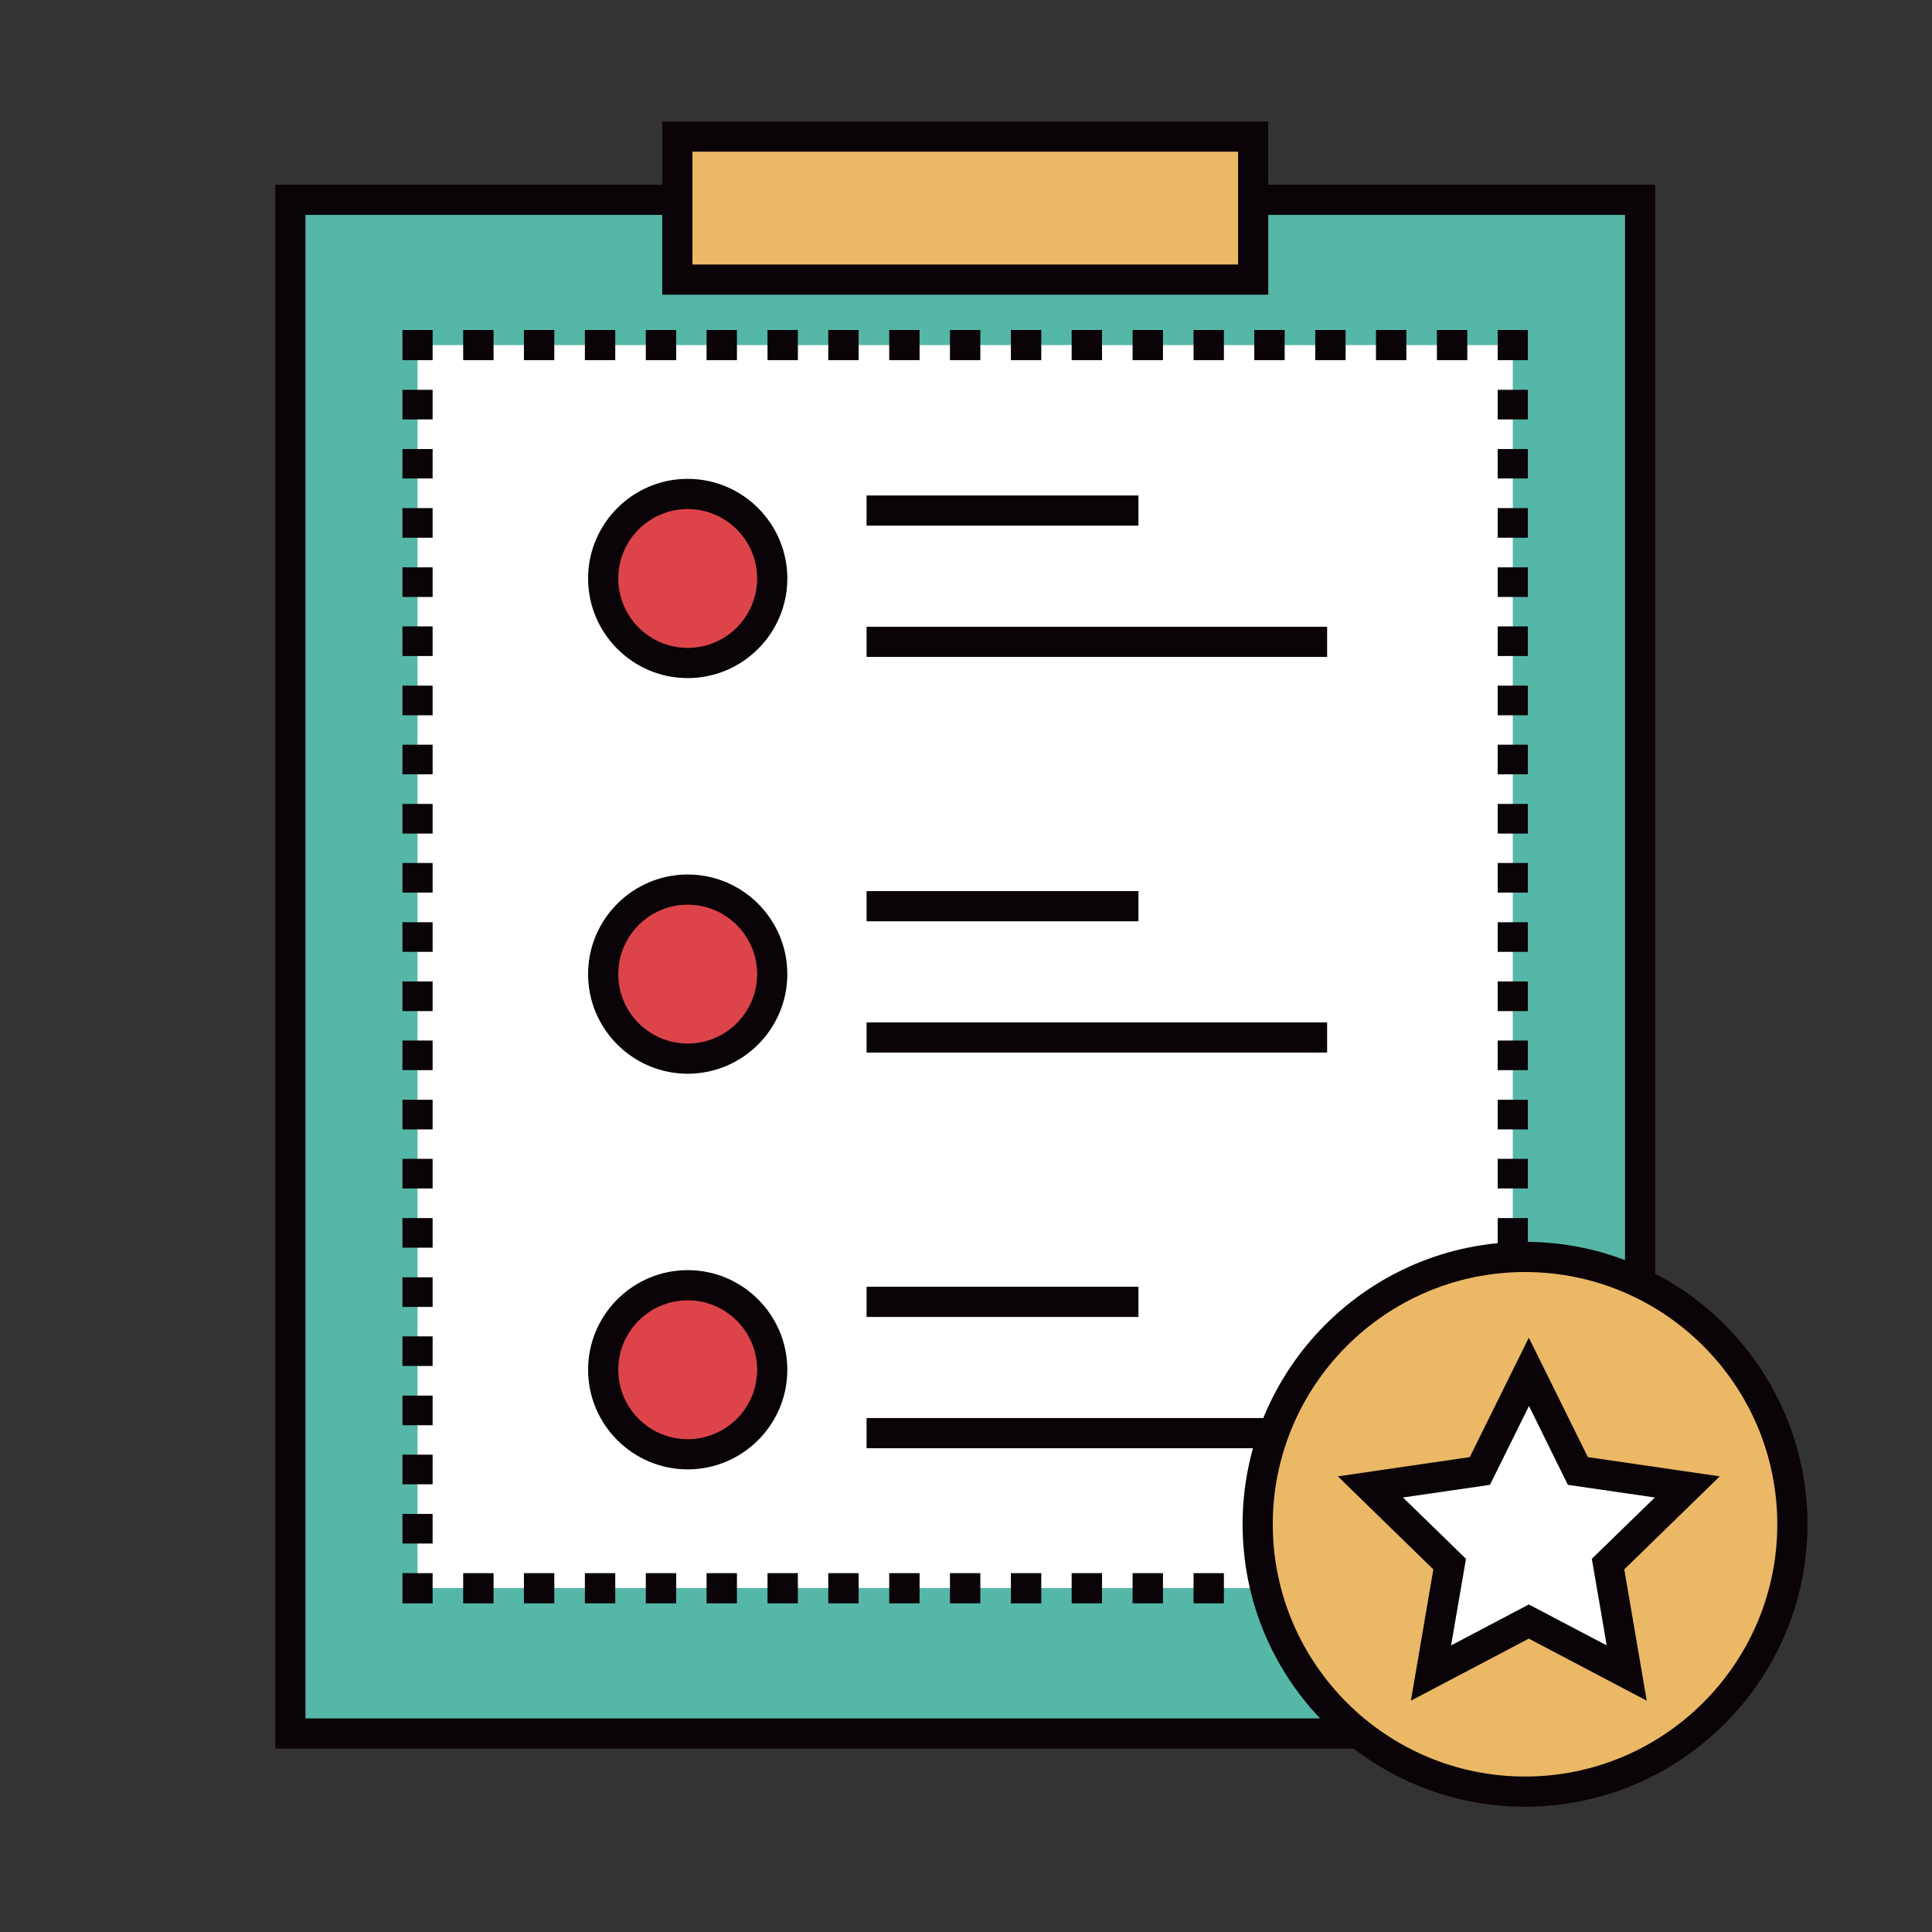
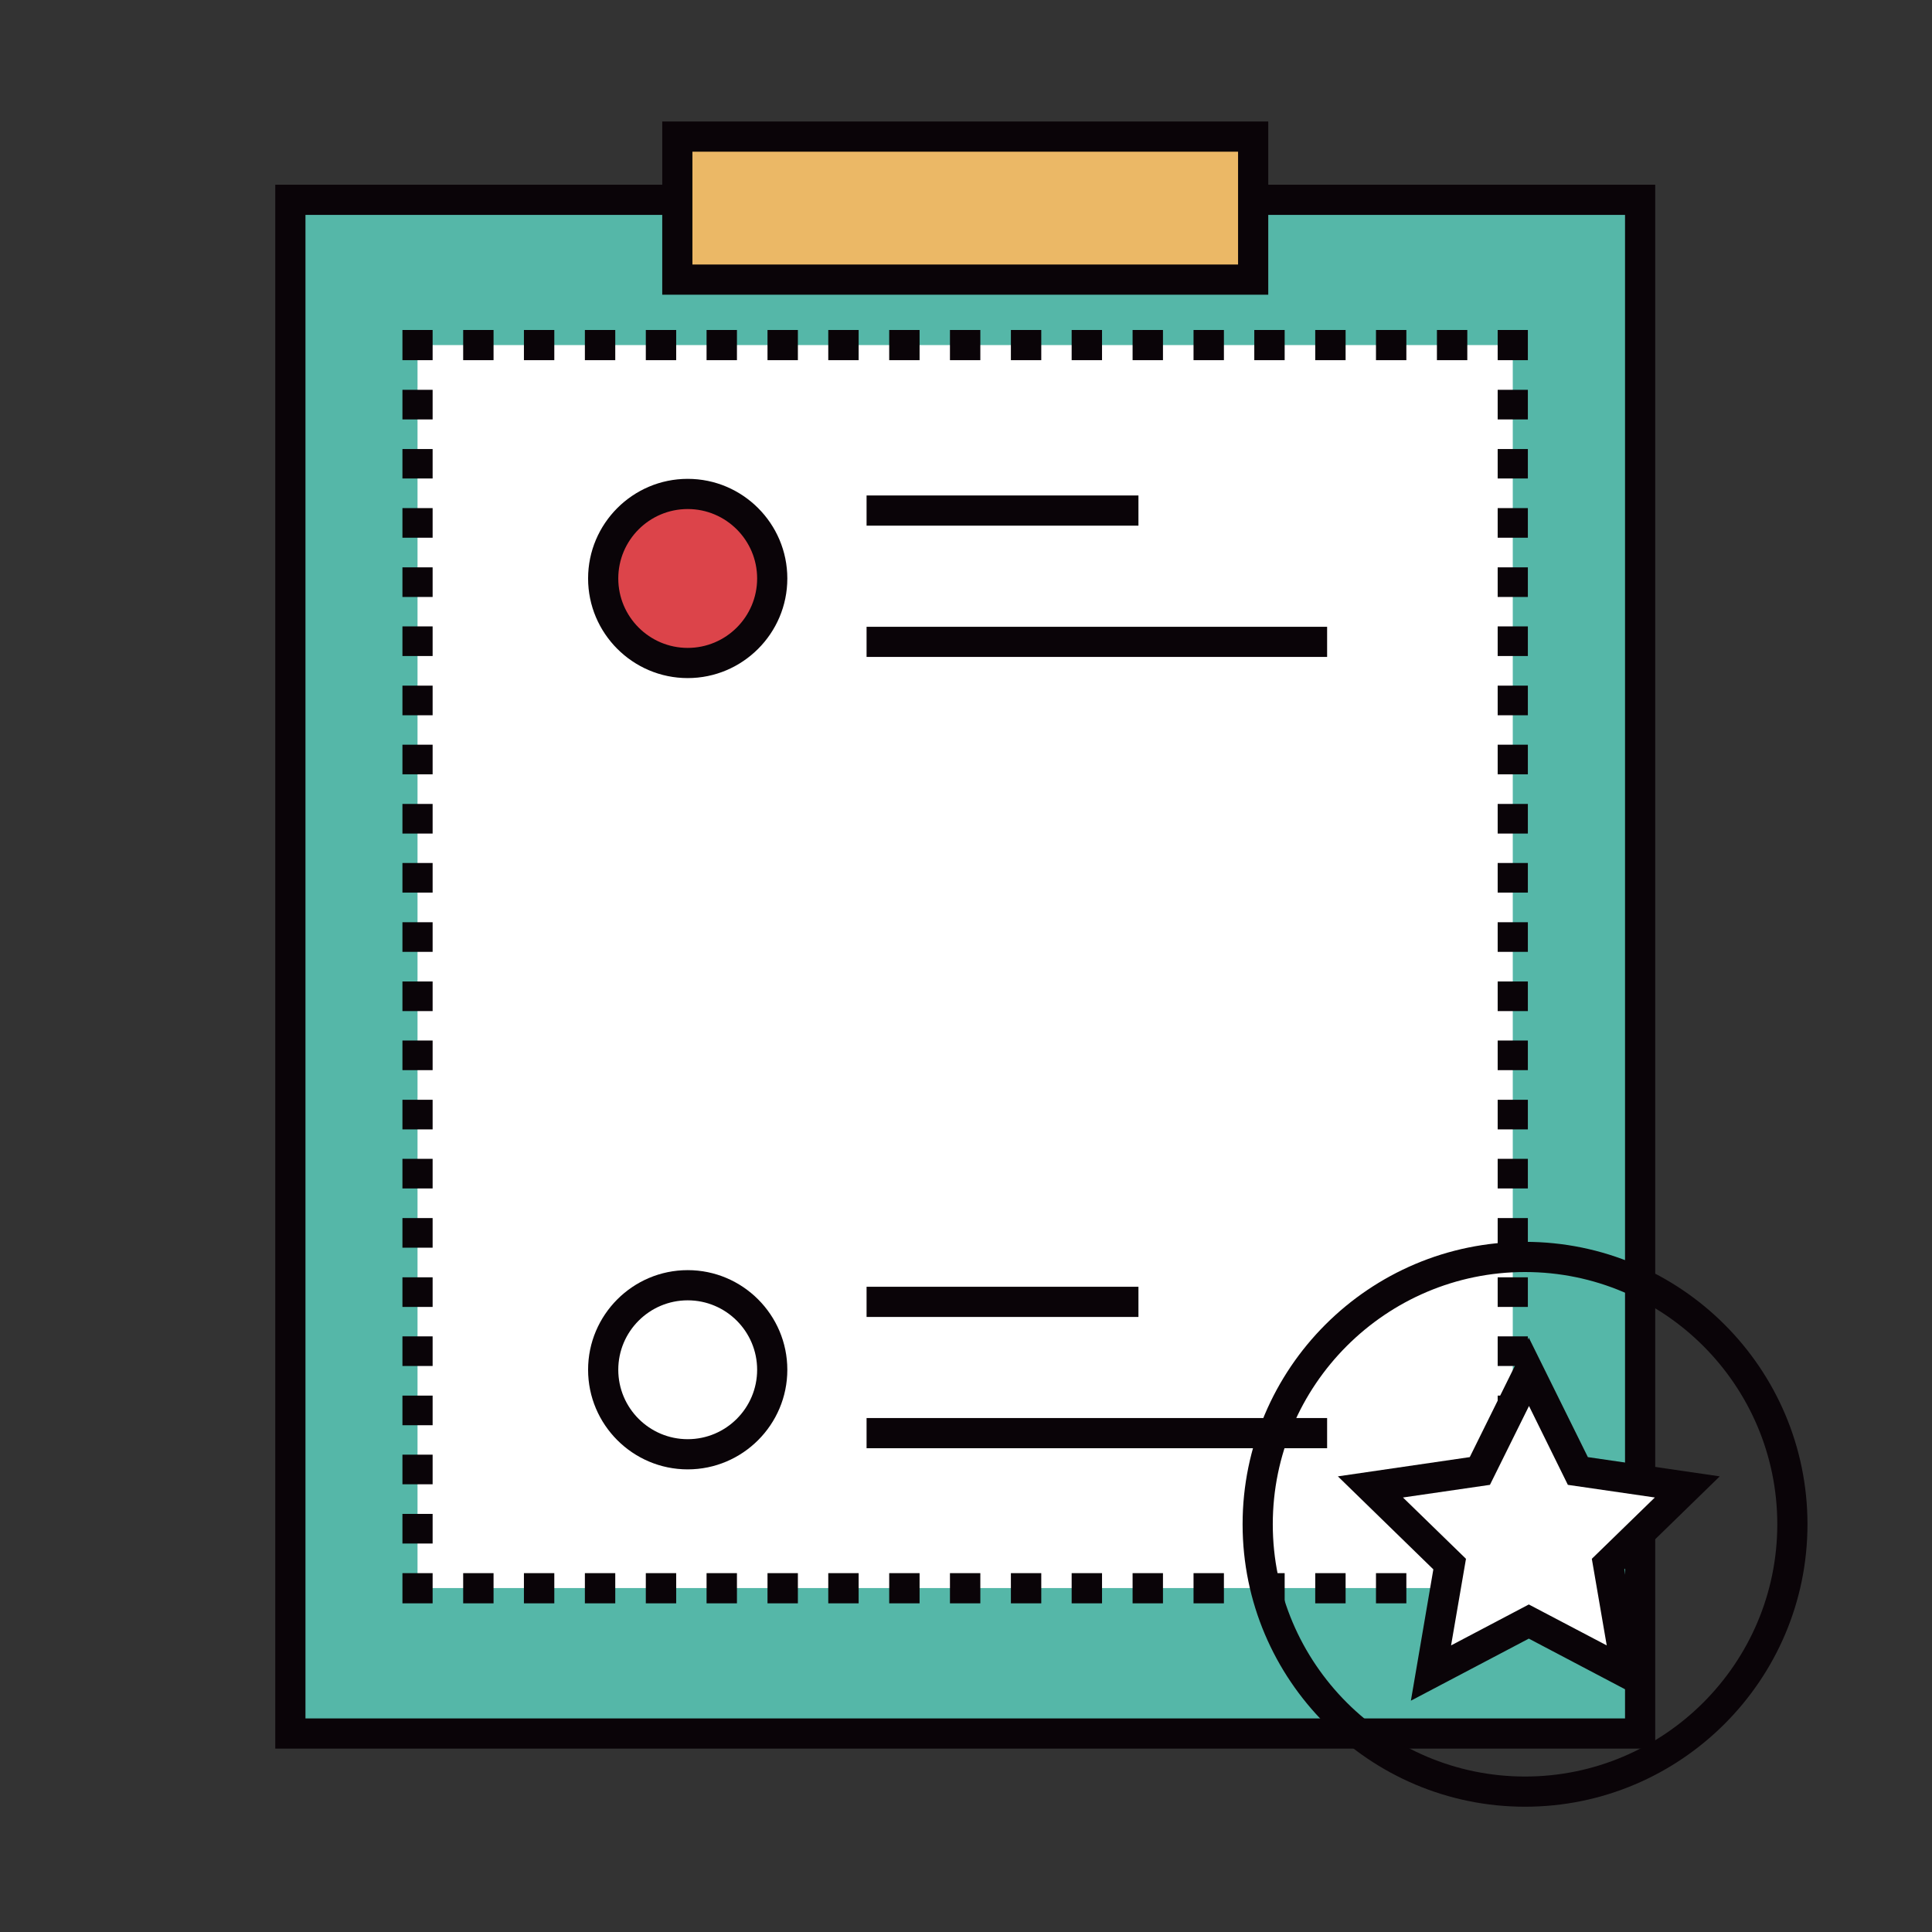
<svg xmlns="http://www.w3.org/2000/svg" width="800px" height="800px" viewBox="0 0 1024 1024" class="icon" version="1.1">
  <rect x="0" y="0" width="1024" height="1024" fill="#333333" stroke="none" />
  <path d="M153.9 105.9h715.4v812.8H153.9z" fill="#55B7A8" />
  <path d="M877.3 926.8H145.9V97.9h731.4v828.9z m-715.4-16h699.4V113.9H161.9v796.9z" fill="#0A0408" />
  <path d="M221.3 182.9h580.5v658.8H221.3z" fill="#FFFFFF" />
  <path d="M793.8 833.8h16v16h-16zM777.7 849.8h-16.1v-16h16.1v16z m-32.3 0h-16.1v-16h16.1v16z m-32.2 0h-16.1v-16h16.1v16z m-32.3 0h-16.1v-16h16.1v16z m-32.2 0h-16.1v-16h16.1v16z m-32.3 0h-16.1v-16h16.1v16z m-32.2 0H568v-16h16.1v16z m-32.3 0h-16.1v-16h16.1v16z m-32.3 0h-16.1v-16h16.1v16z m-32.2 0h-16.1v-16h16.1v16z m-32.3 0H439v-16h16.1v16z m-32.2 0h-16.1v-16h16.1v16z m-32.3 0h-16.1v-16h16.1v16z m-32.2 0h-16.1v-16h16.1v16z m-32.3 0H310v-16h16.1v16z m-32.3 0h-16.1v-16h16.1v16z m-32.2 0h-16.1v-16h16.1v16zM213.3 833.8h16v16h-16zM229.3 818.1h-16v-15.7h16v15.7z m0-31.4h-16V771h16v15.7z m0-31.3h-16v-15.7h16v15.7z m0-31.4h-16v-15.7h16V724z m0-31.3h-16V677h16v15.7z m0-31.4h-16v-15.7h16v15.7z m0-31.4h-16v-15.7h16v15.7z m0-31.3h-16v-15.7h16v15.7z m0-31.4h-16v-15.7h16v15.7z m0-31.3h-16v-15.7h16v15.7z m0-31.4h-16v-15.7h16v15.7z m0-31.4h-16v-15.7h16v15.7z m0-31.3h-16v-15.7h16v15.7z m0-31.4h-16v-15.7h16v15.7z m0-31.3h-16v-15.7h16v15.7z m0-31.4h-16V332h16v15.7z m0-31.3h-16v-15.7h16v15.7z m0-31.4h-16v-15.7h16V285z m0-31.4h-16V238h16v15.6z m0-31.3h-16v-15.7h16v15.7zM213.3 174.9h16v16h-16zM777.7 190.9h-16.1v-16h16.1v16z m-32.3 0h-16.1v-16h16.1v16z m-32.2 0h-16.1v-16h16.1v16z m-32.3 0h-16.1v-16h16.1v16z m-32.2 0h-16.1v-16h16.1v16z m-32.3 0h-16.1v-16h16.1v16z m-32.2 0H568v-16h16.1v16z m-32.3 0h-16.1v-16h16.1v16z m-32.3 0h-16.1v-16h16.1v16z m-32.2 0h-16.1v-16h16.1v16z m-32.3 0H439v-16h16.1v16z m-32.2 0h-16.1v-16h16.1v16z m-32.3 0h-16.1v-16h16.1v16z m-32.2 0h-16.1v-16h16.1v16z m-32.3 0H310v-16h16.1v16z m-32.3 0h-16.1v-16h16.1v16z m-32.2 0h-16.1v-16h16.1v16zM793.8 174.9h16v16h-16zM809.8 818.1h-16v-15.7h16v15.7z m0-31.4h-16V771h16v15.7z m0-31.3h-16v-15.7h16v15.7z m0-31.4h-16v-15.7h16V724z m0-31.3h-16V677h16v15.7z m0-31.4h-16v-15.7h16v15.7z m0-31.4h-16v-15.7h16v15.7z m0-31.3h-16v-15.7h16v15.7z m0-31.4h-16v-15.7h16v15.7z m0-31.3h-16v-15.7h16v15.7z m0-31.4h-16v-15.7h16v15.7z m0-31.4h-16v-15.7h16v15.7z m0-31.3h-16v-15.7h16v15.7z m0-31.4h-16v-15.7h16v15.7z m0-31.3h-16v-15.7h16v15.7z m0-31.4h-16V332h16v15.7z m0-31.3h-16v-15.7h16v15.7z m0-31.4h-16v-15.7h16V285z m0-31.4h-16V238h16v15.6z m0-31.3h-16v-15.7h16v15.7z" fill="#0A0408" />
  <path d="M364.5 306.6m-44.8 0a44.8 44.8 0 1 0 89.6 0 44.8 44.8 0 1 0-89.6 0Z" fill="#DC444A" />
  <path d="M364.5 359.4c-29.1 0-52.8-23.7-52.8-52.8s23.7-52.8 52.8-52.8 52.8 23.7 52.8 52.8-23.7 52.8-52.8 52.8z m0-89.6c-20.3 0-36.8 16.5-36.8 36.8s16.5 36.8 36.8 36.8 36.8-16.5 36.8-36.8-16.5-36.8-36.8-36.8zM459.3 262.6h144.1v16H459.3zM459.3 332.2h244.1v16H459.3z" fill="#0A0408" />
-   <path d="M364.5 516.3m-44.8 0a44.8 44.8 0 1 0 89.6 0 44.8 44.8 0 1 0-89.6 0Z" fill="#DC444A" />
-   <path d="M364.5 569.1c-29.1 0-52.8-23.7-52.8-52.8s23.7-52.8 52.8-52.8 52.8 23.7 52.8 52.8-23.7 52.8-52.8 52.8z m0-89.6c-20.3 0-36.8 16.5-36.8 36.8 0 20.3 16.5 36.8 36.8 36.8s36.8-16.5 36.8-36.8c0-20.3-16.5-36.8-36.8-36.8zM459.3 472.3h144.1v16H459.3zM459.3 541.9h244.1v16H459.3z" fill="#0A0408" />
-   <path d="M364.5 726m-44.8 0a44.8 44.8 0 1 0 89.6 0 44.8 44.8 0 1 0-89.6 0Z" fill="#DC444A" />
  <path d="M364.5 778.8c-29.1 0-52.8-23.7-52.8-52.8s23.7-52.8 52.8-52.8 52.8 23.7 52.8 52.8-23.7 52.8-52.8 52.8z m0-89.6c-20.3 0-36.8 16.5-36.8 36.8 0 20.3 16.5 36.8 36.8 36.8s36.8-16.5 36.8-36.8c0-20.3-16.5-36.8-36.8-36.8zM459.3 682h144.1v16H459.3zM459.3 751.6h244.1v16H459.3z" fill="#0A0408" />
  <path d="M359 72.4h305.2v75.9H359z" fill="#EBB866" />
  <path d="M672.2 156.2H351V64.4h321.2v91.8z m-305.2-16h289.2V80.4H367v59.8z" fill="#0A0408" />
-   <path d="M808.3 807.9m-141.7 0a141.7 141.7 0 1 0 283.4 0 141.7 141.7 0 1 0-283.4 0Z" fill="#EBB866" />
  <path d="M808.3 957.6c-82.5 0-149.7-67.1-149.7-149.7s67.1-149.7 149.7-149.7S958 725.4 958 807.9s-67.2 149.7-149.7 149.7z m0-283.4c-73.7 0-133.7 60-133.7 133.7s60 133.7 133.7 133.7S942 881.6 942 807.9s-60-133.7-133.7-133.7z" fill="#0A0408" />
  <path d="M810.3 727.1l26 52.5 58 8.5-42 40.9 9.9 57.8-51.9-27.3-51.9 27.3 9.9-57.8-41.9-40.9 58-8.5z" fill="#FFFFFF" />
  <path d="M872.8 901.4l-62.5-32.9-62.5 32.9 11.9-69.6-50.6-49.3 69.9-10.2 31.3-63.3 31.3 63.3 69.9 10.2-50.6 49.3 11.9 69.6z m-62.5-51l41.3 21.7-7.9-45.9 33.4-32.5L831 787l-20.6-41.8-20.7 41.8-46.1 6.7 33.4 32.5-7.9 45.9 41.2-21.7z" fill="#0A0408" />
</svg>